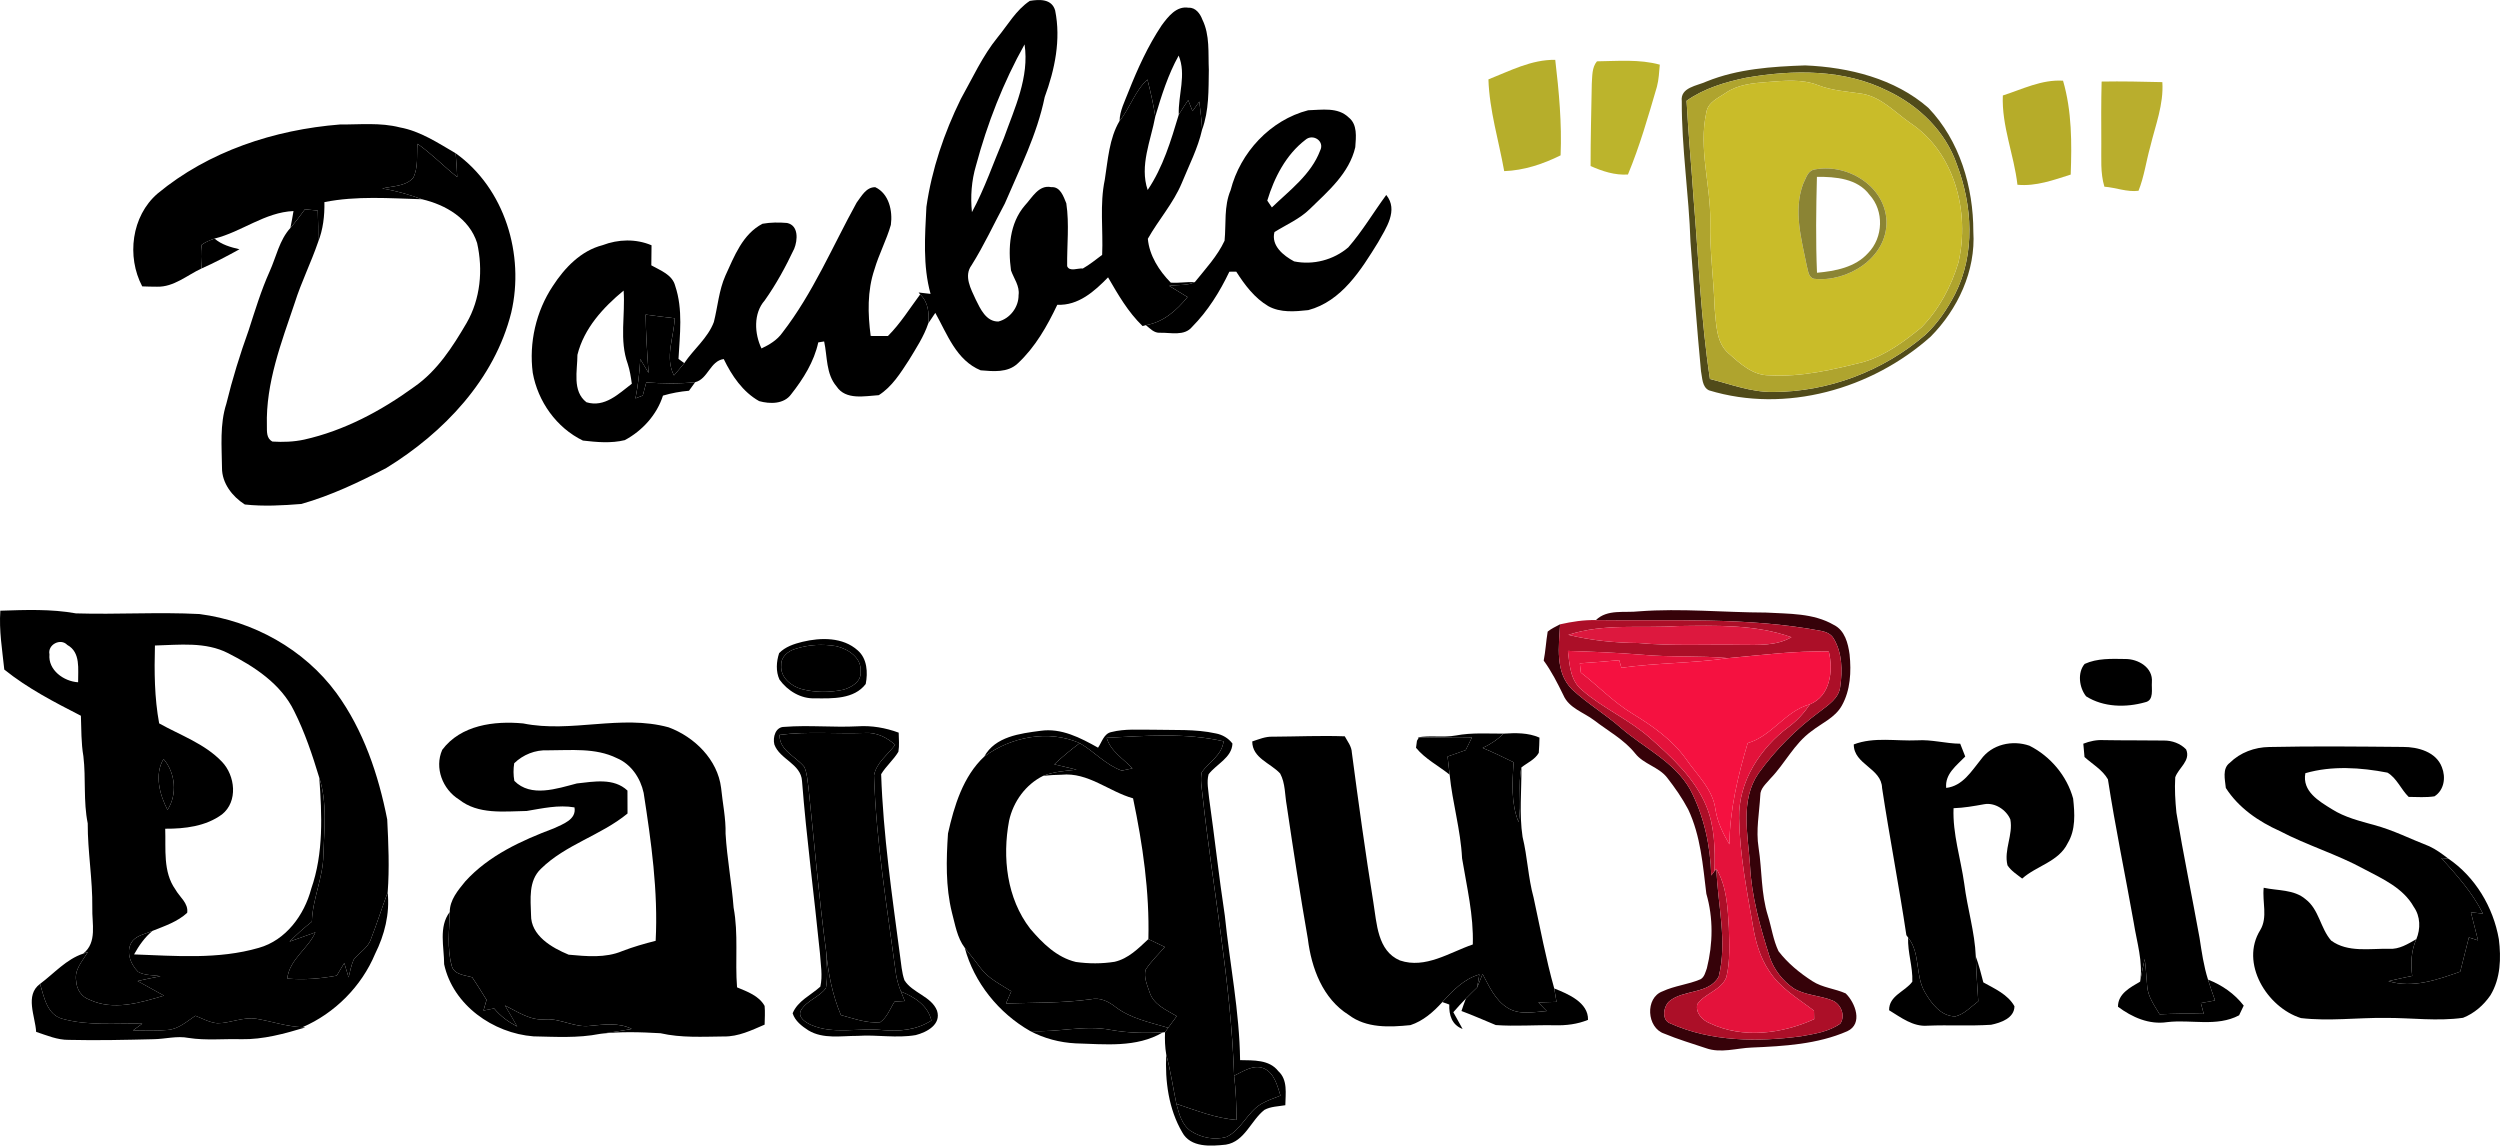
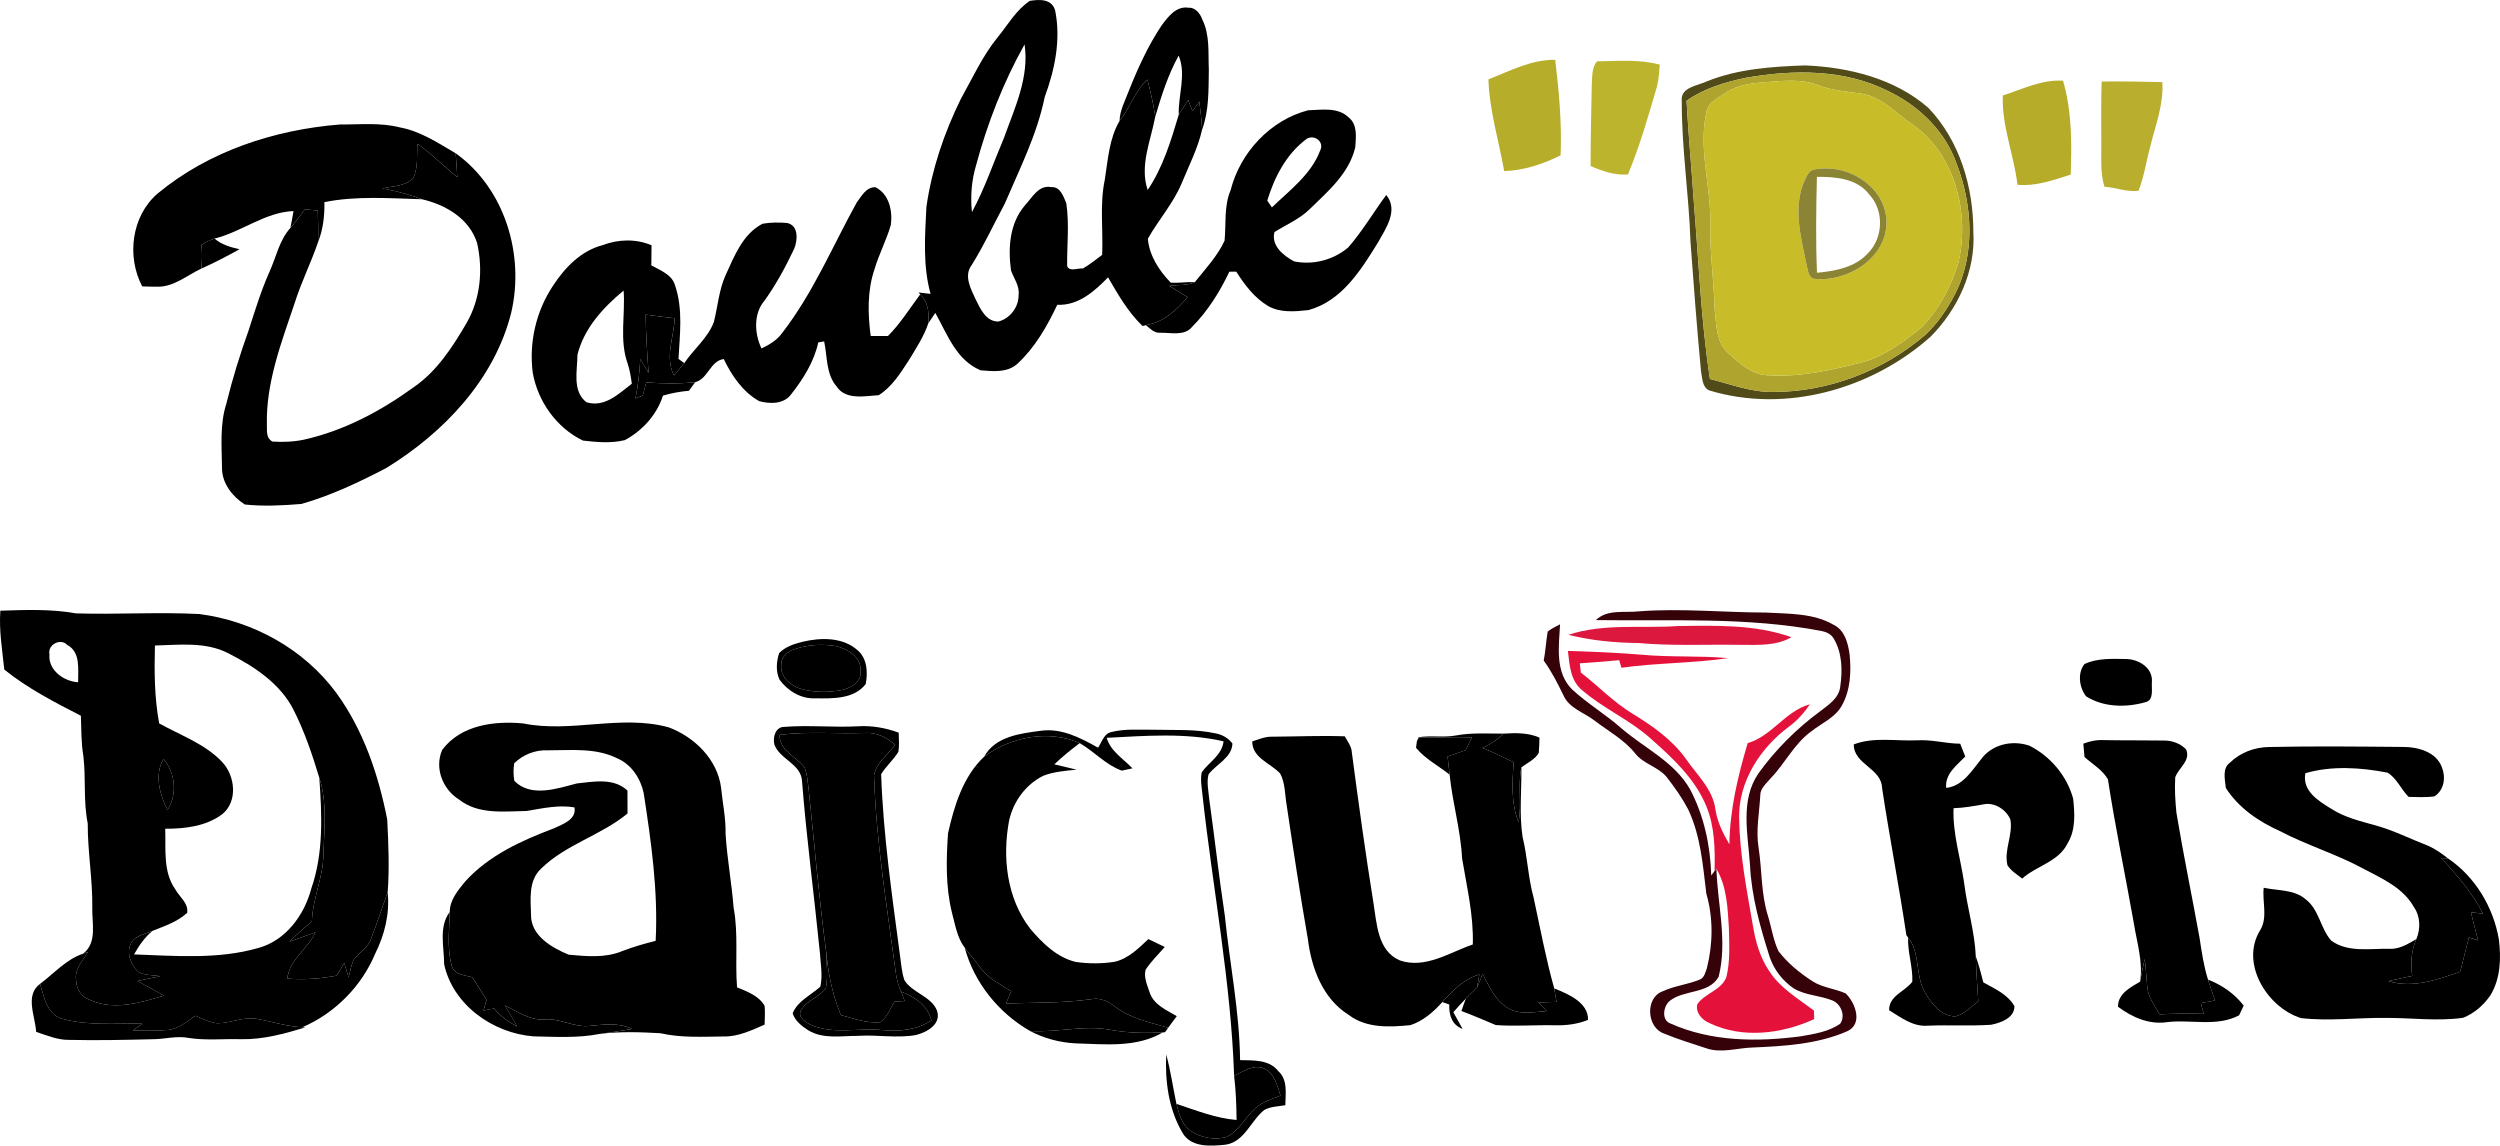
<svg xmlns="http://www.w3.org/2000/svg" id="Layer_2" data-name="Layer 2" viewBox="0 0 710.13 325.41">
  <defs>
    <style>
      .cls-1 {
        fill: #b6ae2b;
      }

      .cls-2 {
        fill: #ac0f28;
      }

      .cls-3 {
        fill: #b9ae2d;
      }

      .cls-4 {
        fill: #afa42e;
      }

      .cls-5 {
        fill: #dd183e;
      }

      .cls-6 {
        fill: #b6ac29;
      }

      .cls-7 {
        fill: #bcb42c;
      }

      .cls-8 {
        fill: #c9bc29;
      }

      .cls-9 {
        fill: #8b8434;
      }

      .cls-10 {
        fill: #e4123b;
      }

      .cls-11 {
        fill: #360209;
      }

      .cls-12 {
        fill: #514b1a;
      }

      .cls-13 {
        fill: #f51140;
      }
    </style>
  </defs>
  <g id="Layer_1-2" data-name="Layer 1">
    <g>
      <g id="_e8eaecff" data-name="#e8eaecff">
        <path d="M283.36,10.63c2.92-3.56,5.25-7.78,9.16-10.38,2.8-.47,6.25-.59,7.2,2.73,1.67,8.29-.09,16.77-2.97,24.59-2.17,10.64-7.1,20.35-11.33,30.25-3.13,5.84-5.91,11.89-9.44,17.51-2.28,3.07-.18,6.77,1.18,9.75,1.31,2.65,2.94,6.29,6.42,6.25,3.31-.82,5.79-4.09,5.75-7.5.37-2.58-1.34-4.71-2.15-7.02-.87-6.33-.42-13.38,3.93-18.44,2.06-2.19,3.93-5.97,7.51-5.21,2.57-.21,3.48,2.67,4.27,4.59.89,5.92.16,11.91.24,17.85.66,1.68,3.08.5,4.46.67,1.94-1.11,3.69-2.53,5.48-3.87.32-7.11-.73-14.32.75-21.35.9-5.63,1.23-11.69,4.19-16.69,3-3.69,4.34-8.51,7.92-11.77.89,3.47,1.69,6.97,2.23,10.51-1.26,6.83-4.51,13.95-2.16,20.87,4.37-6.47,6.61-14,8.83-21.39.85-1.41,1.76-2.77,2.67-4.14.41,1.04.82,2.08,1.24,3.13.63-.91,1.28-1.82,1.93-2.72.33,2.65.65,5.3.79,7.97-1.19,5.3-3.74,10.19-5.78,15.2-2.4,5.74-6.61,10.43-9.63,15.8.41,4.75,3.21,9.11,6.51,12.46,2.28.17,4.55-.25,6.84-.15-2.22,1.1-4.89.69-7.28,1.07,1.73,1.06,3.46,2.12,5.2,3.18-3.08,3.76-6.85,7.16-11.83,7.98l-.93.26c-4.14-3.99-6.96-8.93-9.81-13.84-3.87,3.98-8.46,8.08-14.42,7.79-2.88,6.06-6.28,12.07-11.24,16.67-2.86,2.69-6.94,2.24-10.53,1.95-6.94-2.87-9.5-10.28-12.88-16.32-.67.99-1.34,1.99-2,2.98.3-2.96-.04-6.08-2.31-8.22l-.43-.55c.84.1,2.54.3,3.39.4-2.23-8.03-1.59-16.48-1.18-24.71,1.52-10.66,5.03-20.98,9.76-30.63,3.33-5.93,6.14-12.2,10.45-17.51M277.23,47.04c-1.27,4.29-1.6,8.78-1.15,13.22,3.63-6.71,6.09-14,9.07-21.02,3.06-8.55,7.27-17.29,5.88-26.63-6.06,10.82-10.59,22.47-13.8,34.43Z" />
      </g>
      <g id="_dbddddff" data-name="#dbddddff">
        <path d="M329.98,7.19c1.83-2.46,4.18-5.58,7.66-4.99,1.95-.12,3.28,1.7,3.88,3.34,2.2,4.44,1.63,9.5,1.85,14.29-.1,5.69.09,11.56-1.91,16.99-.14-2.67-.46-5.32-.79-7.97-.65.9-1.3,1.81-1.93,2.72-.42-1.05-.83-2.09-1.24-3.13-.91,1.37-1.82,2.73-2.67,4.14-.2-5.62,2.21-11.38-.03-16.79-3.01,5.43-4.89,11.38-6.64,17.31-.54-3.54-1.34-7.04-2.23-10.51-3.58,3.26-4.92,8.08-7.92,11.77.07-2.95,1.5-5.58,2.52-8.27,2.6-6.55,5.53-13.03,9.45-18.9Z" />
      </g>
      <g id="_b6ae2bff" data-name="#b6ae2bff">
        <path class="cls-1" d="M422.79,22.55c6.12-2.41,12.23-5.67,18.98-5.55,1.06,9.01,1.9,18.05,1.52,27.13-5.01,2.48-10.4,4.28-16.02,4.48-1.54-8.68-4.2-17.22-4.48-26.06Z" />
      </g>
      <g id="_bcb42cff" data-name="#bcb42cff">
        <path class="cls-7" d="M452.15,23.79c.16-2.14,0-4.63,1.47-6.37,5.94-.07,12.05-.65,17.85.95-.2,2.09-.27,4.22-.82,6.27-2.46,8.4-4.87,16.84-8.23,24.93-3.72.25-7.26-.92-10.61-2.41-.01-7.79.2-15.58.34-23.37Z" />
      </g>
      <g id="_514b1aff" data-name="#514b1aff">
        <path class="cls-12" d="M512.76,18.58c12.39.51,25.47,3.72,35,12.06,8.89,9.29,12.78,22.48,12.77,35.15.71,11.12-4.42,22.07-12.14,29.85-16.75,14.92-41.2,21.87-62.95,15.24-1.99-.96-1.88-3.58-2.27-5.44-1.16-12.23-2.07-24.49-2.99-36.75-.43-13.33-2.52-26.58-2.47-39.92-.49-3.99,4.37-4.37,7.05-5.63,8.89-3.59,18.52-4.23,28-4.56M495.96,22.09c-5.93,1.24-11.89,3-16.89,6.54.5,9.44,1.4,18.85,2.03,28.29,1.41,16.91,2.04,33.93,4.61,50.73,5.88,1.48,11.68,3.76,17.85,3.69,15.78,0,31.37-5.95,43.33-16.23,3.51-3.27,6.23-7.33,8.44-11.57,5.79-11.4,4.96-25.2.49-36.9-3.2-9.28-10.72-16.58-19.46-20.75-12.44-6.3-26.98-6.14-40.4-3.8Z" />
      </g>
      <g id="_afa42eff" data-name="#afa42eff">
        <path class="cls-4" d="M495.96,22.09c13.42-2.34,27.96-2.5,40.4,3.8,8.74,4.17,16.26,11.47,19.46,20.75,4.47,11.7,5.3,25.5-.49,36.9-2.21,4.24-4.93,8.3-8.44,11.57-11.96,10.28-27.55,16.23-43.33,16.23-6.17.07-11.97-2.21-17.85-3.69-2.57-16.8-3.2-33.82-4.61-50.73-.63-9.44-1.53-18.85-2.03-28.29,5-3.54,10.96-5.3,16.89-6.54M501.99,23.3c-4.07.3-8.34.7-11.79,3.08-2.11,1.44-5.02,2.63-5.49,5.45-2.32,10.29,1.21,20.65,1.1,31-.22,8.31.99,16.55,1.24,24.84.48,4.37.35,9.56,3.95,12.71,3.26,2.88,6.87,6.26,11.52,6.23,9.19.55,18.21-1.62,27.05-3.86,6.09-1.88,11.34-5.75,16.22-9.75,4.99-5.11,8.47-11.65,10.52-18.47,3.27-14.25-1.07-31.27-13.74-39.63-4.33-3.02-8.14-7.3-13.57-8.26-4.23-.66-8.57-.87-12.6-2.46-4.61-1.79-9.61-1.25-14.41-.88Z" />
      </g>
      <g id="_c9bc29ff" data-name="#c9bc29ff">
        <path class="cls-8" d="M501.99,23.3c4.8-.37,9.8-.91,14.41.88,4.03,1.59,8.37,1.8,12.6,2.46,5.43.96,9.24,5.24,13.57,8.26,12.67,8.36,17.01,25.38,13.74,39.63-2.05,6.82-5.53,13.36-10.52,18.47-4.88,4-10.13,7.87-16.22,9.75-8.84,2.24-17.86,4.41-27.05,3.86-4.65.03-8.26-3.35-11.52-6.23-3.6-3.15-3.47-8.34-3.95-12.71-.25-8.29-1.46-16.53-1.24-24.84.11-10.35-3.42-20.71-1.1-31,.47-2.82,3.38-4.01,5.49-5.45,3.45-2.38,7.72-2.78,11.79-3.08M514.99,48.24c-1.65.62-2.12,2.67-2.85,4.11-2.73,7.52-.45,15.55,1.06,23.06.42,1.35.38,3.28,2.04,3.78,9.52,1.08,20.88-5.96,20.62-16.37-.37-10.17-11.48-16.69-20.87-14.58Z" />
      </g>
      <g id="_b6ac29ff" data-name="#b6ac29ff">
        <path class="cls-6" d="M568.91,27.12c5.6-1.79,11.04-4.58,17.1-4.2,2.53,8.65,2.5,17.75,2.18,26.67-4.91,1.56-9.89,3.39-15.13,2.89-.97-8.53-4.51-16.7-4.15-25.36Z" />
      </g>
      <g id="_b9ae2dff" data-name="#b9ae2dff">
        <path class="cls-3" d="M596.97,23.17c5.75-.11,11.5.03,17.25.16.41,6.34-1.99,12.3-3.44,18.36-1.17,4.15-1.72,8.48-3.33,12.5-3.28.42-6.45-.92-9.69-1.16-1.2-3.96-.83-8.14-.88-12.22-.03-5.88-.06-11.76.09-17.64Z" />
      </g>
      <g id="_dfe3dfff" data-name="#dfe3dfff">
        <path d="M349.56,54.02c2.72-10.7,11.27-19.92,22.03-22.7,3.86-.1,8.4-.95,11.47,2.01,2.59,2.02,2.11,5.6,1.91,8.49-1.72,7.41-7.71,12.48-12.91,17.55-2.89,2.84-6.67,4.43-10.05,6.55-1,3.88,2.57,6.71,5.59,8.33,5.41,1.11,11.21-.41,15.39-3.99,4.03-4.63,7.15-9.95,10.78-14.88,3.53,4.34-.1,9.47-2.32,13.45-4.83,7.83-10.34,16.73-19.82,19.26-3.79.41-7.92.79-11.37-1.13-3.91-2.31-6.7-6.04-9.1-9.8-.49,0-1.47.01-1.96.02-2.72,5.71-6.12,11.17-10.59,15.68-2.21,2.68-6.07,1.58-9.09,1.66-1.7.12-2.83-1.2-4.03-2.16,4.98-.82,8.75-4.22,11.83-7.98-1.74-1.06-3.47-2.12-5.2-3.18,2.39-.38,5.06.03,7.28-1.07,3.01-3.75,6.39-7.35,8.44-11.75.47-4.8-.22-9.79,1.72-14.36M370.78,39.74c-5.51,4.22-8.84,10.74-10.81,17.24.32.49.98,1.45,1.31,1.94,5.05-4.87,11.14-9.35,13.7-16.13,1.4-2.72-2.08-4.95-4.2-3.05Z" />
      </g>
      <g id="_d5d6dbff" data-name="#d5d6dbff">
        <path d="M44.74,55c14.51-12.04,33.22-18.16,51.83-19.64,5.67.04,11.45-.6,17.02.83,5.81,1.06,10.82,4.42,15.84,7.34.19,2.25.34,4.5.45,6.76-3.86-3.04-7.27-6.63-11.31-9.45-.23,3.22.29,6.73-1.21,9.7-2.18,2.43-5.82,2.29-8.78,2.99,3.85.65,7.62,1.73,11.28,3.07-9.23-.27-18.59-1.01-27.71.81.07,3.88-.37,7.78-1.82,11.41.13-3,.03-6-.07-9-1.22-.13-2.44-.25-3.65-.37-1.31,1.82-2.67,3.61-4.13,5.31.33-1.6.63-3.2.89-4.81-8.14.34-14.7,5.9-22.43,7.82-1.28.46-2.56.94-3.65,1.77-.34,2.23-.16,4.49-.06,6.73-4.1,1.91-7.87,5.3-12.62,5.17-1.4,0-2.81-.04-4.21-.09-4.47-8.46-3.06-19.96,4.34-26.35Z" />
      </g>
      <g id="_e5e6e9ff" data-name="#e5e6e9ff">
        <path d="M118.57,40.84c4.04,2.82,7.45,6.41,11.31,9.45-.11-2.26-.26-4.51-.45-6.76,13.99,10,19.63,28.86,15.79,45.26-4.74,18.99-19.18,34.13-35.48,44.14-7.74,4.04-15.72,7.83-24.13,10.22-5.33.43-10.75.73-16.07.15-3.54-2.25-6.52-6.06-6.48-10.42-.07-6.07-.66-12.31,1.23-18.19,1.72-7.07,3.88-14.02,6.34-20.87,1.82-5.63,3.53-11.3,5.96-16.71,1.88-4.14,2.75-8.89,5.89-12.35,1.46-1.7,2.82-3.49,4.13-5.31,1.21.12,2.43.24,3.65.37.1,3,.2,6,.07,9-1.99,5.81-4.75,11.32-6.6,17.18-3.8,11.28-8.25,22.77-7.92,34.87.03,1.66-.2,3.66,1.59,4.56,2.99.19,6.03.08,8.97-.55,11.4-2.55,21.91-8.17,31.3-15,6.53-4.53,10.92-11.38,14.86-18.12,3.96-6.83,4.71-15.15,2.99-22.74-2.21-6.94-8.93-10.86-15.66-12.42-3.66-1.34-7.43-2.42-11.28-3.07,2.96-.7,6.6-.56,8.78-2.99,1.5-2.97.98-6.48,1.21-9.7Z" />
-         <path d="M314.35,209.58c11.03-.56,22.33-1.5,33.2.99-.43,3.91-4.08,5.86-6.19,8.77-.45,2.14-.01,4.35.21,6.51,2.91,26.58,8.08,52.94,8.98,79.72.51,4.16.66,8.36.7,12.56-5.95-.49-11.49-2.72-17.09-4.58-.97-4.67-1.65-9.41-2.89-14.03-.36-2.09-.42-4.22-.34-6.32.22-.31.66-.94.88-1.25.8-1.11,1.62-2.21,2.45-3.31-2.94-1.75-6.6-3.24-7.72-6.8-.67-2.02-1.71-4.26-1.12-6.4,1.53-2.37,3.6-4.31,5.43-6.45-1.55-.75-3.1-1.5-4.65-2.24.34-13.44-1.6-26.85-4.35-39.98-6.89-1.94-12.79-7.46-20.29-6.71-1.75.03-3.49.13-5.23.31,3.02-1.18,6.28-1.42,9.48-1.74-2.12-.48-4.23-1-6.34-1.52,2.29-2.15,4.71-4.15,7.23-6.02,4.13,2.38,7.4,6.19,11.94,7.81.76-.16,2.28-.49,3.04-.65-2.61-2.74-6.21-4.83-7.33-8.67Z" />
      </g>
      <g id="_8b8434ff" data-name="#8b8434ff">
        <path class="cls-9" d="M514.99,48.24c9.39-2.11,20.5,4.41,20.87,14.58.26,10.41-11.1,17.45-20.62,16.37-1.66-.5-1.62-2.43-2.04-3.78-1.51-7.51-3.79-15.54-1.06-23.06.73-1.44,1.2-3.49,2.85-4.11M516.1,50.23c-.23,9.08-.36,18.17.02,27.25,5.18-.48,10.86-1.53,14.51-5.59,4.32-4.38,4.6-12,.4-16.56-3.41-4.63-9.65-5.14-14.93-5.1Z" />
      </g>
      <g id="_e8e8e9ff" data-name="#e8e8e9ff">
        <path d="M243.33,57.56c1.36-1.8,2.69-4.43,5.29-4.39,3.92,1.85,4.97,6.76,4.43,10.7-1.24,4.34-3.41,8.35-4.67,12.69-2.05,6.05-1.89,12.61-1.06,18.87,1.63,0,3.26,0,4.89.02,3.55-3.54,6.18-7.82,9.16-11.82,2.27,2.14,2.61,5.26,2.31,8.22-1.26,3.76-3.47,7.09-5.51,10.46-2.38,3.65-4.78,7.54-8.55,9.94-4.01.25-9.37,1.47-11.99-2.48-3.05-3.58-2.59-8.46-3.53-12.78-.42.07-1.25.21-1.67.27-1.19,5.48-4.26,10.36-7.68,14.71-2.05,2.87-6.07,2.82-9.11,1.97-4.64-2.59-7.79-7.25-10.06-11.95-3.86.51-4.48,5.69-8.11,6.57-4.62.5-9.27.4-13.9.07-.33,1.24-.66,2.48-.99,3.72-.69.27-1.39.55-2.08.82.74-3.69,1.17-7.43,1.37-11.18.78,1.32,1.57,2.63,2.36,3.95-.4-5.52-.76-11.04-.84-16.58,2.75.38,5.5.72,8.26,1.05-.22,5.4-2.87,11.05-.21,16.24.99-1.16,1.98-2.31,2.93-3.5,2.66-3.98,6.68-7.1,8.4-11.67,1.11-4.39,1.43-9.01,3.29-13.2,2.52-5.48,4.85-11.75,10.53-14.72,2.3-.41,4.67-.42,6.99-.22,3.31.71,3.01,4.86,2.02,7.3-2.41,5.11-5.13,10.11-8.4,14.72-3.23,3.68-2.91,9.43-.9,13.62,2.25-1.06,4.45-2.38,5.92-4.46,8.73-11.28,14.26-24.54,21.11-36.96Z" />
      </g>
      <g id="_86888cff" data-name="#86888cff">
        <path d="M57.29,69.54c1.09-.83,2.37-1.31,3.65-1.77,2,1.74,4.56,2.44,7.08,3.04-3.53,1.94-7.1,3.84-10.79,5.46-.1-2.24-.28-4.5.06-6.73Z" />
      </g>
      <g id="_e1e5e5ff" data-name="#e1e5e5ff">
        <path d="M171.16,69.64c4.47-1.71,9.47-1.85,13.91.03-.01,1.9-.03,3.8-.06,5.7,2.59,1.47,5.98,2.63,6.79,5.86,2.24,6.65,1.3,13.84.93,20.71.41.3,1.23.91,1.64,1.21-.95,1.19-1.94,2.34-2.93,3.5-2.66-5.19,0-10.84.21-16.24-2.76-.33-5.51-.67-8.26-1.05.08,5.54.44,11.06.84,16.58-.79-1.32-1.58-2.63-2.36-3.95-.2,3.75-.63,7.49-1.37,11.18.69-.27,1.39-.55,2.08-.82.33-1.24.66-2.48.99-3.72,4.63.33,9.28.43,13.9-.07-.59.81-1.17,1.62-1.76,2.43-2.5.22-4.98.67-7.39,1.38-1.74,5.46-5.84,9.96-10.84,12.65-3.87.95-7.99.58-11.91.12-7.5-3.63-12.79-11.11-14.24-19.25-1.11-8.54.93-17.47,5.7-24.64,3.35-5.17,7.97-10.03,14.13-11.61M164.02,100.79c0,4.47-1.55,10.3,2.56,13.47,5.18,1.58,9.14-2.4,12.89-5.26-.26-1.91-.56-3.82-1.16-5.65-2.43-6.7-.66-13.89-1.17-20.81-5.83,4.81-11.27,10.74-13.12,18.25Z" />
      </g>
      <g id="_360209ff" data-name="#360209ff">
        <path class="cls-11" d="M465.57,173.65c12.02-.91,24.02.32,36.04.35,6.52.38,13.47.11,19.31,3.52,3.11,1.53,4.03,5.22,4.46,8.37.5,4.9.26,10.16-2.21,14.55-1.91,3.43-5.72,4.97-8.68,7.31-4.86,3.53-7.46,9.13-11.58,13.38-1.18,1.46-2.95,2.79-2.9,4.86-.27,4.92-1.28,9.86-.48,14.79,1,6.43.67,13.07,2.65,19.34,1.04,3.34,1.49,6.89,3.01,10.07,2.61,3.41,6.02,6.19,9.62,8.51,2.87,1.87,6.39,2.1,9.46,3.48,2.74,2.65,5,8.64.46,10.74-8.51,3.72-17.99,4.25-27.15,4.64-4.32.16-8.76,1.69-12.99.18-3.97-1.33-8-2.52-11.87-4.14-4.97-1.63-5.51-10.17-.46-12.01,3.42-1.6,7.27-1.93,10.74-3.41,1.15-.6,1.42-2.03,1.84-3.14,1.73-6.94,1.86-14.28-.15-21.17-.99-8.09-1.61-16.45-5.15-23.94-1.69-3.21-3.78-6.2-6-9.05-2.4-3.07-6.66-3.8-9.07-6.87-3.16-3.95-7.68-6.35-11.62-9.39-3-2.29-7.19-3.45-8.78-7.18-1.66-3.38-3.35-6.75-5.58-9.79.53-2.73.67-5.51,1.13-8.24,1.05-.87,2.32-1.42,3.52-2.07-.33,6.24-1.5,13.66,3.45,18.52,4.34,4.01,9.47,7.05,13.91,10.96,6.59,5.7,15.14,9.57,19.58,17.41,3.95,7.5,5.77,16.01,6,24.45.23-.31.71-.93.94-1.24l.53-.65c.34,10.18,3.17,20.58.64,30.66-2.81,5.03-9.99,3.56-14.05,6.98-1.7,1.55-2.23,5.41.37,6.3,11.54,5.17,24.64,5.27,36.99,3.64,3.84-.68,7.96-1.28,11.22-3.59,1.59-2.24.19-5.67-2.26-6.61-3.55-1.43-7.6-1.41-10.92-3.39-3.15-2.15-5.63-5.31-6.85-8.92-2.7-8.53-5.18-17.21-5.6-26.2-.57-8.61-2.85-18.32,2.4-25.98,4.82-6.69,10.74-12.63,17.38-17.52,2.45-1.91,5.56-3.82,5.87-7.24.65-4.5.54-9.45-1.83-13.46-.71-1.32-2.12-1.95-3.51-2.23-21.12-4.03-42.71-2.79-64.08-3.09,3.26-3.18,8.15-2.01,12.25-2.49Z" />
      </g>
      <g id="_e1e2e4ff" data-name="#e1e2e4ff">
        <path d="M.1,173.47c7.16-.23,14.38-.52,21.47.76,11.69.36,23.4-.42,35.09.19,15.23,1.98,29.74,9.97,38.89,22.43,7.69,10.55,11.94,23.2,14.44,35.91.35,6.89.65,13.84.13,20.73-1.65,4.4-3.05,8.89-4.76,13.26-.84,2.56-3.38,3.81-4.91,5.86-.69,1.59-1.01,3.32-1.43,5.01-.4-1.37-.81-2.72-1.23-4.07-.72,1.19-1.43,2.38-2.14,3.58-4.63.86-9.35,1.26-14.06.83.7-5.57,5.86-8.36,8-13.13-2.46.86-4.9,1.78-7.36,2.65,1.99-2.03,4.14-3.91,6.36-5.69.18-6.48,3.2-12.48,3.27-18.97.21-7.29,1.15-14.82-1.16-21.88-1.96-6.48-4.12-12.95-7.17-19.01-3.76-7.7-11.3-12.62-18.71-16.38-6.44-3.31-13.85-2.37-20.81-2.19-.2,7.39-.15,14.83,1.2,22.12,6.06,3.39,12.94,5.76,17.83,10.89,3.78,3.93,4.62,11.31.02,14.96-4.6,3.4-10.56,4.1-16.13,4.07.21,5.79-.68,12.22,2.88,17.24,1.19,2.15,3.77,3.92,3.36,6.65-2.77,2.55-6.43,3.76-9.86,5.13-1.86.8-4.08,1.17-5.53,2.69-2.28,2.71-.83,6.69,1.42,8.92,1.89,1.11,4.27.89,6.38,1.27-2.18.41-4.34.88-6.5,1.36,2.49,1.4,5,2.78,7.5,4.15-6.78,2.02-14.36,4.37-21.17,1.15-2.26-.78-3.66-2.94-3.77-5.28-.62-3.22,1.82-5.76,3.36-8.29-.34.12-1.02.37-1.37.49,4.06-3.19,2.45-8.6,2.59-13.05.1-8.03-1.33-15.93-1.3-23.95-1.28-6.29-.48-12.73-1.23-19.06-.65-3.8-.57-7.67-.71-11.51-7.55-3.87-15.12-7.77-21.76-13.12-.57-5.56-1.53-11.11-1.12-16.72M14.05,185.86c-.44,4.47,4.07,7.7,8.14,7.94-.06-3.65.79-8.5-3.07-10.6-1.95-2.06-5.66-.05-5.07,2.66M47.58,230.05c2.84-4.36,2.26-10.54-1.13-14.45-2.66,4.44-1.09,10.14,1.13,14.45Z" />
      </g>
      <g id="_ac0f28ff" data-name="#ac0f28ff">
-         <path class="cls-2" d="M443.14,177.34c3.34-.75,6.74-1.28,10.18-1.2,21.37.3,42.96-.94,64.08,3.09,1.39.28,2.8.91,3.51,2.23,2.37,4.01,2.48,8.96,1.83,13.46-.31,3.42-3.42,5.33-5.87,7.24-6.64,4.89-12.56,10.83-17.38,17.52-5.25,7.66-2.97,17.37-2.4,25.98.42,8.99,2.9,17.67,5.6,26.2,1.22,3.61,3.7,6.77,6.85,8.92,3.32,1.98,7.37,1.96,10.92,3.39,2.45.94,3.85,4.37,2.26,6.61-3.26,2.31-7.38,2.91-11.22,3.59-12.35,1.63-25.45,1.53-36.99-3.64-2.6-.89-2.07-4.75-.37-6.3,4.06-3.42,11.24-1.95,14.05-6.98,2.53-10.08-.3-20.48-.64-30.66,2.97,5.04,3.19,11.07,3.54,16.76.11,4.66.4,9.43-.71,14-1.42,3.75-6.14,4.58-8.27,7.71-.56,2.46,1.44,4.54,3.57,5.4,9.36,4.45,20.45,3.01,29.64-1.16-.02-.61-.04-1.82-.05-2.42-4.5-3.44-9.64-6.39-12.74-11.28-2.54-3.74-3.81-8.15-4.56-12.56-1.76-10.22-3.8-20.46-3.97-30.86-.2-10.39,6.02-19.95,14.16-25.97,2.36-1.74,4.31-3.93,5.95-6.35,5.83-2.39,6.67-9.56,5.37-14.98-9.57-.27-19.07,1.01-28.58,1.86-8.18-.74-16.41-.2-24.59-.97-6.97-.58-13.96-.86-20.94-1.08.45,3.91.68,8.43,3.99,11.12,5.97,5.21,13.44,8.36,19.37,13.65,6.21,5.5,12.6,11.35,15.88,19.16,2.47,5.85,2.57,12.36,2.41,18.62-.23.31-.71.93-.94,1.24-.23-8.44-2.05-16.95-6-24.45-4.44-7.84-12.99-11.71-19.58-17.41-4.44-3.91-9.57-6.95-13.91-10.96-4.95-4.86-3.78-12.28-3.45-18.52M445.49,180.33c6.52,1.6,13.21,2.27,19.92,2.32,9.7.89,19.44.35,29.16.52,4.83.02,9.95.34,14.3-2.17-10.29-3.67-21.51-3.31-32.29-3.17-10.35.72-21.06-.83-31.09,2.5Z" />
-       </g>
+         </g>
      <g id="_dd183eff" data-name="#dd183eff">
        <path class="cls-5" d="M445.49,180.33c10.03-3.33,20.74-1.78,31.09-2.5,10.78-.14,22-.5,32.29,3.17-4.35,2.51-9.47,2.19-14.3,2.17-9.72-.17-19.46.37-29.16-.52-6.71-.05-13.4-.72-19.92-2.32Z" />
      </g>
      <g id="_67686cff" data-name="#67686cff">
        <path d="M227.93,182.31c5.23-1.26,11.5-1.37,15.73,2.45,2.68,2.34,2.88,6.27,2.25,9.53-3.32,4.36-9.47,4.12-14.39,4.07-4.02.18-7.81-2.13-10.1-5.31-1.09-2.32-.89-5.14-.11-7.52,1.74-1.82,4.24-2.63,6.62-3.22M225.95,184.31c-2.08.6-4.14,2.25-4.04,4.62-.33,3.44,2.8,5.99,5.83,6.81,3.79,1.01,7.87,1,11.7.2,2.39-.63,5.32-2.35,5.02-5.21.3-3.93-3.54-6.38-6.9-7.18-3.84-.67-7.89-.45-11.61.76Z" />
      </g>
      <g id="_bec4c6ff" data-name="#bec4c6ff">
        <path d="M225.95,184.31c3.72-1.21,7.77-1.43,11.61-.76,3.36.8,7.2,3.25,6.9,7.18.3,2.86-2.63,4.58-5.02,5.21-3.83.8-7.91.81-11.7-.2-3.03-.82-6.16-3.37-5.83-6.81-.1-2.37,1.96-4.02,4.04-4.62Z" />
      </g>
      <g id="_e4123bff" data-name="#e4123bff">
        <path class="cls-10" d="M445.37,184.89c6.98.22,13.97.5,20.94,1.08,8.18.77,16.41.23,24.59.97-10.05,1.48-20.26,1.32-30.33,2.74-.21-.72-.42-1.44-.63-2.15-3.73.35-7.46.64-11.19.89.09.87.19,1.75.29,2.63,4.96,3.81,9.29,8.42,14.67,11.67,5.66,3.46,11.24,7.35,15.16,12.82,3.14,4.57,7.69,8.65,8.41,14.44.56,3.55,2.15,6.79,3.96,9.86.12-9.81,2.4-19.41,5.2-28.76,6.92-2,10.66-9.12,17.67-11.02-1.64,2.42-3.59,4.61-5.95,6.35-8.14,6.02-14.36,15.58-14.16,25.97.17,10.4,2.21,20.64,3.97,30.86.75,4.41,2.02,8.82,4.56,12.56,3.1,4.89,8.24,7.84,12.74,11.28.01.6.03,1.81.05,2.42-9.19,4.17-20.28,5.61-29.64,1.16-2.13-.86-4.13-2.94-3.57-5.4,2.13-3.13,6.85-3.96,8.27-7.71,1.11-4.57.82-9.34.71-14-.35-5.69-.57-11.72-3.54-16.76l-.53.65c.16-6.26.06-12.77-2.41-18.62-3.28-7.81-9.67-13.66-15.88-19.16-5.93-5.29-13.4-8.44-19.37-13.65-3.31-2.69-3.54-7.21-3.99-11.12Z" />
      </g>
      <g id="_f51140ff" data-name="#f51140ff">
-         <path class="cls-13" d="M490.9,186.94c9.51-.85,19.01-2.13,28.58-1.86,1.3,5.42.46,12.59-5.37,14.98-7.01,1.9-10.75,9.02-17.67,11.02-2.8,9.35-5.08,18.95-5.2,28.76-1.81-3.07-3.4-6.31-3.96-9.86-.72-5.79-5.27-9.87-8.41-14.44-3.92-5.47-9.5-9.36-15.16-12.82-5.38-3.25-9.71-7.86-14.67-11.67-.1-.88-.2-1.76-.29-2.63,3.73-.25,7.46-.54,11.19-.89.21.71.42,1.43.63,2.15,10.07-1.42,20.28-1.26,30.33-2.74Z" />
-       </g>
+         </g>
      <g id="_b3b3b5ff" data-name="#b3b3b5ff">
        <path d="M592.15,188.59c3.59-1.64,7.64-1.46,11.5-1.4,3.67-.05,7.96,2.41,7.6,6.58-.16,1.93.69,5.18-1.92,5.71-5.47,1.55-11.82,1.44-16.76-1.68-1.98-2.46-2.52-6.74-.42-9.21Z" />
      </g>
      <g id="_e1e5e4ff" data-name="#e1e5e4ff">
        <path d="M125.6,213.01c5.29-7.08,14.78-8.29,22.99-7.52,13.69,2.78,27.74-2.62,41.34,1.11,7.35,2.73,13.91,9.16,14.9,17.2.43,4.35,1.37,8.64,1.27,13.04.42,7.02,1.74,13.96,2.28,20.98,1.41,7.47.38,15.11.98,22.64,2.88,1.21,6.23,2.38,7.83,5.28.16,1.76.04,3.53,0,5.31-3.69,1.59-7.47,3.44-11.59,3.36-6.01.06-12.1.43-18-.92-5.74-.32-11.55-.53-17.26.2,3.04-.43,6.08-.84,9.1-1.42-3.65-1.86-7.76-1.25-11.66-.89-4.45.65-8.45-2.13-12.88-1.83-4.25.41-7.85-2.17-11.48-3.95,1.19,1.98,2.37,3.97,3.5,5.99-2.49-1.3-4.78-2.96-6.57-5.14-1.01.2-2.02.4-3.02.6.29-1.01.58-2.02.88-3.03-1.33-2.16-2.67-4.31-4.07-6.41-2.14-.66-5.29-.71-5.86-3.42-1.33-4.93-.63-10.1-.53-15.13,0-3.44,2.35-6.17,4.4-8.69,6.71-7.4,16.01-11.62,25.19-15.08,2.5-1.19,6.47-2.48,5.84-5.95-4.57-.78-9.1.28-13.58,1.02-6.48.11-13.78,1.07-19.22-3.26-4.67-2.9-7.02-9-4.77-14.09M146.06,216.8c-.26,1.65-.26,3.35.04,5.01,4.7,4.78,12.1,2.2,17.75.73,4.81-.52,10.49-1.65,14.38,2.02.02,2.17.02,4.34.02,6.52-7.56,6.23-17.61,8.79-24.64,15.74-3.54,3.41-2.89,8.59-2.77,13.04-.09,5.9,5.9,9.34,10.69,11.32,5.05.46,10.44,1,15.24-1.03,3.09-1.19,6.27-2.1,9.47-2.91.73-14.1-1.26-28.12-3.41-42.02-.9-4.19-3.55-8.16-7.59-9.86-6.11-3.02-13.1-2.22-19.68-2.23-3.53-.16-6.97,1.22-9.5,3.67Z" />
      </g>
      <g id="_6f7072ff" data-name="#6f7072ff">
        <path d="M219.96,211.48c-.51-2.05.32-5.07,2.87-5.01,6.9-.55,13.84.2,20.76-.16,3.98-.27,7.94.42,11.68,1.8.03,1.8.23,3.62-.08,5.42-1.37,2.31-3.51,4.07-4.9,6.38.58,17.25,3.1,34.42,5.36,51.54.35,2.34.47,4.74,1.26,7,2.26,3.61,7.66,4.56,9.25,8.63,1.27,3.92-2.91,6.14-6.06,6.94-5.45.94-11-.16-16.49.22-4.66-.02-9.78.98-13.99-1.56-1.85-1.19-3.8-2.68-4.47-4.86,1.46-3.55,5.19-5.13,7.87-7.57.7-3.1.08-6.31-.11-9.43-1.63-16.34-3.81-32.62-5.1-48.98-.29-4.89-6.33-6.14-7.85-10.36M221.43,208.75c-.04,4.53,4.62,6.06,7.04,9.11.83,1.85.87,3.94,1.19,5.93,1.64,15.58,2.96,31.19,5.04,46.72.11,3.37.5,6.79-.09,10.13-1.86,2.63-5.47,3.52-7.11,6.37-.97,1.97,1.28,3.36,2.78,4.07,6.4,2.87,13.55.82,20.28,1.51,4.85.47,9.84,0,14.01-2.72-1-4.29-4.85-6.7-8.66-8.23-.61-1.51-1.07-3.07-1.36-4.65-2.51-18.87-5.69-37.72-6.28-56.76.66-3.59,3.94-5.88,6.01-8.67-2.39-2.1-5.37-3.61-8.63-3.36-8.07.3-16.19-.51-24.22.55Z" />
      </g>
      <g id="_636363ff" data-name="#636363ff">
        <path d="M315.69,207.94c3.87-.99,7.93-.62,11.89-.66,5.92.16,11.93-.24,17.76,1.05,1.86.34,3.6,1.34,4.74,2.88-.16,4.03-4.59,5.84-6.78,8.73-.6,2.22-.04,4.56.15,6.81,1.57,11.1,2.78,22.25,4.46,33.33,1.41,13.69,4.17,27.25,4.34,41.05,3.78.1,8.27-.21,10.86,3.14,2.74,2.47,2.03,6.39,1.99,9.67-2,.35-4.14.34-5.95,1.33-3.86,3.03-5.58,9.01-10.95,9.87-4.24.45-10.01.9-12.39-3.51-3.86-6.58-4.92-14.59-4.54-22.11,1.24,4.62,1.92,9.36,2.89,14.03.74,2.8,1.54,5.96,4.07,7.7,2.94,1.92,6.76,2.7,10.16,1.7,4.18-2.01,5.86-6.91,9.76-9.32,1.75-1.03,3.69-1.67,5.58-2.42-.94-2.9-1.73-6.44-4.82-7.77-2.97-1.13-5.79.91-8.36,2.13-.9-26.78-6.07-53.14-8.98-79.72-.22-2.16-.66-4.37-.21-6.51,2.11-2.91,5.76-4.86,6.19-8.77-10.87-2.49-22.17-1.55-33.2-.99,1.12,3.84,4.72,5.93,7.33,8.67-.76.16-2.28.49-3.04.65-4.54-1.62-7.81-5.43-11.94-7.81-8.89-3.9-19.46-1.83-27.13,3.82,3.12-5.7,10.18-6.56,15.97-7.32,5.92-.87,11.38,2,16.36,4.79,1.1-1.57,1.64-4.02,3.79-4.44Z" />
      </g>
      <g id="_e3e5e9ff" data-name="#e3e5e9ff">
        <path d="M221.43,208.75c8.03-1.06,16.15-.25,24.22-.55,3.26-.25,6.24,1.26,8.63,3.36-2.07,2.79-5.35,5.08-6.01,8.67.59,19.04,3.77,37.89,6.28,56.76.29,1.58.75,3.14,1.36,4.65.35.89.72,1.8,1.09,2.7-.96.05-1.92.1-2.88.16-1.28,1.98-2.12,4.48-4.1,5.87-3.83.35-7.53-1.05-11.16-2.04-2.38-5.67-3.6-11.71-4.16-17.82-2.08-15.53-3.4-31.14-5.04-46.72-.32-1.99-.36-4.08-1.19-5.93-2.42-3.05-7.08-4.58-7.04-9.11Z" />
      </g>
      <g id="_e4e7ebff" data-name="#e4e7ebff">
        <path d="M402.73,209.45c3.57-.63,7.26.12,10.85-.54,4.44-.84,8.99-.51,13.49-.52-1.7,1.72-3.73,3.04-5.92,4.06,2.99,1.25,5.91,2.65,8.81,4.09-.41,5.68-.79,11.57,1.39,16.98.98-5.14-.29-10.44.81-15.53.07,6.56-.66,13.21.33,19.74,1.4,5.69,1.57,11.58,3.13,17.23,1.87,8.63,3.48,17.31,5.86,25.81.22,1.26.43,2.53.65,3.81-1.73.05-3.44.1-5.16.17.79.81,1.57,1.62,2.37,2.44-3.68.26-7.78,1.2-11.1-.91-3.53-2.14-5.24-6.14-7.12-9.62-.5,1.28-.99,2.57-1.54,3.83.16-.92.47-2.77.63-3.69-4.38,1.27-7.55,4.58-10.51,7.84-2.51,2.79-5.44,5.36-9.06,6.55-5.95.6-12.54.92-17.56-2.92-7.36-4.6-10.57-13.3-11.58-21.55-2.2-12.6-4.13-25.24-6-37.89-.56-3.04-.37-6.32-1.87-9.11-2.73-2.98-7.92-4.36-7.93-9.11,1.89-.62,3.79-1.44,5.83-1.35,6.82-.04,13.63-.35,20.45-.11.81,1.48,1.96,2.89,2.02,4.66,1.88,14.2,3.83,28.4,6.11,42.55.97,5.88,1.13,13.74,7.54,16.46,7.25,2.45,14.05-2.26,20.7-4.54.26-8.29-1.71-16.37-3.05-24.49-.39-8.02-2.74-15.77-3.53-23.74-.19-1.72-.39-3.43-.59-5.15,1.71-.6,3.42-1.21,5.14-1.82.59-1.21,1.21-2.42,1.81-3.64-5.05-.12-10.09.05-15.14.11l-.26-.1Z" />
      </g>
      <g id="_cbccd0ff" data-name="#cbccd0ff">
        <path d="M427.07,208.39c3.44-.21,6.99-.3,10.22,1.13-.02,1.44-.09,2.88-.2,4.33-1.08,1.92-3.27,2.82-4.93,4.14-1.1,5.09.17,10.39-.81,15.53-2.18-5.41-1.8-11.3-1.39-16.98-2.9-1.44-5.82-2.84-8.81-4.09,2.19-1.02,4.22-2.34,5.92-4.06Z" />
      </g>
      <g id="_dee0e3ff" data-name="#dee0e3ff">
        <path d="M279.57,214.91c7.67-5.65,18.24-7.72,27.13-3.82-2.52,1.87-4.94,3.87-7.23,6.02,2.11.52,4.22,1.04,6.34,1.52-3.2.32-6.46.56-9.48,1.74-5.01,2.48-8.51,7.34-9.7,12.76-1.96,10.43-.65,22.05,5.99,30.66,3.47,4.09,7.59,8.19,12.99,9.46,3.63.51,7.37.53,10.99-.05,3.91-.89,6.78-3.81,9.6-6.45,1.55.74,3.1,1.49,4.65,2.24-1.83,2.14-3.9,4.08-5.43,6.45-.59,2.14.45,4.38,1.12,6.4,1.12,3.56,4.78,5.05,7.72,6.8-.83,1.1-1.65,2.2-2.45,3.31-5.1-1.53-10.54-2.59-14.89-5.88-2.03-1.59-4.44-2.83-7.1-2.22-7.99,1.1-16.04.93-24.08,1.19.5-1.15,1.01-2.31,1.52-3.46-3.04-1.98-6.51-3.59-8.71-6.59-1.49-1.94-2.95-3.89-4.51-5.77-2.18-2.89-2.72-6.59-3.64-10-1.82-7.34-1.62-14.99-1.12-22.47,1.75-7.83,4.28-16.2,10.29-21.84Z" />
      </g>
      <g id="_cbccceff" data-name="#cbccceff">
        <path d="M402.99,209.55c5.05-.06,10.09-.23,15.14-.11-.6,1.22-1.22,2.43-1.81,3.64-1.72.61-3.43,1.22-5.14,1.82.2,1.72.4,3.43.59,5.15-3.17-2.55-6.94-4.45-9.55-7.64.07-.49.2-1.49.27-1.99l.5-.87Z" />
      </g>
      <g id="_d4daddff" data-name="#d4daddff">
        <path d="M526.57,211.45c5.74-2.19,12.02-.89,18.01-1.16,4.12-.27,8.12.93,12.22.96.47,1.21.94,2.42,1.43,3.64-2.45,2.56-5.81,4.91-5.41,8.92,4.72-.56,7.15-4.75,9.86-8.07,3.09-4.33,8.91-5.61,13.79-3.92,5.95,2.99,10.65,8.57,12.41,15.01.46,4.26.76,8.87-1.55,12.68-2.54,5.27-8.83,6.39-12.92,10.05-1.48-1.16-3.14-2.17-4.18-3.77-1.08-4.4,1.65-8.63.81-13.04-1.17-2.75-4.4-4.86-7.42-4.31-2.89.52-5.77,1.04-8.71,1.13-.29,7.3,2.05,14.34,3.05,21.51.86,6.91,2.98,13.64,3.27,20.61.13,4.25.41,8.49.7,12.73-2.07,1.53-3.92,3.64-6.49,4.29-4.07,0-6.79-3.63-8.64-6.81-2.86-4.8-1.22-11.14-4.8-15.59-.12-.17-.37-.51-.49-.68-2.08-13.97-4.79-27.84-6.9-41.8-.16-5.67-8.06-6.65-8.04-12.38Z" />
      </g>
      <g id="_d5d9ddff" data-name="#d5d9ddff">
        <path d="M591.77,211.25c1.85-.72,3.79-1.14,5.8-1.02,5.69.11,11.39.03,17.09.12,2.31-.02,4.68.82,6.31,2.52,1.39,3.19-2.15,5.23-3.09,7.92-.2,3.36,0,6.73.34,10.08,1.97,11.89,4.43,23.69,6.57,35.55.61,3.97,1.18,7.99,2.4,11.84.6,1.99,1.3,3.96,2,5.92-1.35.24-2.69.49-4.03.74.27,1.02.54,2.04.82,3.07-4.18-.12-8.36-.09-12.53.14-1.47-2.52-3.34-5.01-3.54-8.02-.23-2.57-.36-5.15-.7-7.7-.49,2.13-.92,4.27-1.3,6.42.87-5.65-.94-11.18-1.81-16.71-2.41-13.59-5.24-27.1-7.34-40.75-1.53-2.69-4.4-4.3-6.65-6.34-.08-.94-.25-2.83-.34-3.78Z" />
      </g>
      <g id="_dcdedeff" data-name="#dcdedeff">
        <path d="M633.4,216.66c2.92-2.9,7.05-4.42,11.15-4.47,12.67-.28,25.36-.13,38.04-.02,4.2-.02,9.4,1.39,11.03,5.75,1.16,2.87.68,6.49-2.1,8.28-2.43.37-4.9.19-7.34.16-2.17-2.13-3.39-5.37-6.02-6.89-7.62-1.47-15.78-2.02-23.32.16-.95,5.16,3.84,7.94,7.57,10.24,3.63,2.3,7.84,3.33,11.94,4.47,5.43,1.44,10.45,4.02,15.68,6.04,1.95.9,3.69,2.19,5.39,3.5-.49-.04-1.47-.12-1.96-.16,4.41,4.9,8.86,9.84,11.82,15.8-1.15-.13-2.29-.27-3.42-.39.68,2.65,1.35,5.31,2.03,7.98-.88-.28-1.74-.55-2.6-.82-.81,3.24-1.64,6.47-2.46,9.71-6.51,2.31-13.48,4.8-20.4,2.7,2.24-.53,4.5-1.02,6.76-1.5-.46-3.54-.31-7.15,1.18-10.44,1.23-2.93,1.16-6.47-.71-9.12-3.02-5.42-8.89-8.01-14.12-10.77-7.72-4.22-16.2-6.74-23.98-10.82-6.02-2.7-11.71-6.6-15.31-12.23-.22-2.35-1.1-5.54,1.15-7.16Z" />
      </g>
      <g id="_1c1d21ff" data-name="#1c1d21ff">
        <path d="M47.58,230.05c-2.22-4.31-3.79-10.01-1.13-14.45,3.39,3.91,3.97,10.09,1.13,14.45Z" />
      </g>
      <g id="_ccd0ceff" data-name="#ccd0ceff">
        <path d="M90.7,220.94c2.31,7.06,1.37,14.59,1.16,21.88-.07,6.49-3.09,12.49-3.27,18.97-2.22,1.78-4.37,3.66-6.36,5.69,2.46-.87,4.9-1.79,7.36-2.65-2.14,4.77-7.3,7.56-8,13.13,4.71.43,9.43.03,14.06-.83.71-1.2,1.42-2.39,2.14-3.58.42,1.35.83,2.7,1.23,4.07.42-1.69.74-3.42,1.43-5.01,1.53-2.05,4.07-3.3,4.91-5.86,1.71-4.37,3.11-8.86,4.76-13.26.63,6.04-.88,12.07-3.57,17.45-3.85,9.23-11.47,16.9-20.64,20.84-4.45-.17-8.69-1.65-13.06-2.39-3.77-.62-7.35,1.26-11.09,1.27-2.22-.21-4.23-1.32-6.26-2.14-2.45,1.64-4.81,3.81-7.89,4.04-3.27.33-6.57.18-9.85.15.89-.65,1.77-1.29,2.66-1.94-7.52-.15-15.25.66-22.59-1.35-4.46-1.12-5.31-6.19-6.45-9.95,3.99-2.97,7.41-6.98,12.25-8.59.35-.12,1.03-.37,1.37-.49-1.54,2.53-3.98,5.07-3.36,8.29.11,2.34,1.51,4.5,3.77,5.28,6.81,3.22,14.39.87,21.17-1.15-2.5-1.37-5.01-2.75-7.5-4.15,2.16-.48,4.32-.95,6.5-1.36-2.11-.38-4.49-.16-6.38-1.27-2.25-2.23-3.7-6.21-1.42-8.92,1.45-1.52,3.67-1.89,5.53-2.69-2.21,1.82-3.85,4.2-5.23,6.68,11.79.42,23.92,1.48,35.42-1.86,7.69-2.14,12.94-9.32,14.9-16.77,3.55-10.13,3.05-21.01,2.3-31.53Z" />
      </g>
      <g id="_cacdcfff" data-name="#cacdcfff">
        <path d="M693.46,243.72c.49.04,1.47.12,1.96.16,7.67,5.19,12.8,13.81,14.38,22.88.68,5.38.5,11.18-2.38,15.94-1.92,2.81-4.6,5.16-7.79,6.41-7.31,1.03-14.71-.01-22.05.03-8-.09-16.02.98-23.99.05-9.66-3.03-17.4-15.65-11.55-25.02,2.17-3.63.52-8.02.97-12,3.98.87,8.61.44,11.9,3.26,3.84,2.91,4.19,8.26,7.27,11.75,4.75,3.46,10.95,2.21,16.44,2.33,2.88.2,5.35-1.38,7.75-2.75-1.49,3.29-1.64,6.9-1.18,10.44-2.26.48-4.52.97-6.76,1.5,6.92,2.1,13.89-.39,20.4-2.7.82-3.24,1.65-6.47,2.46-9.71.86.27,1.72.54,2.6.82-.68-2.67-1.35-5.33-2.03-7.98,1.13.12,2.27.26,3.42.39-2.96-5.96-7.41-10.9-11.82-15.8Z" />
      </g>
      <g id="_cfd1d2ff" data-name="#cfd1d2ff">
        <path d="M126.16,273.9c0-4.9-1.62-10.62,1.58-14.84-.1,5.03-.8,10.2.53,15.13.57,2.71,3.72,2.76,5.86,3.42,1.4,2.1,2.74,4.25,4.07,6.41-.3,1.01-.59,2.02-.88,3.03,1-.2,2.01-.4,3.02-.6,1.79,2.18,4.08,3.84,6.57,5.14-1.13-2.02-2.31-4.01-3.5-5.99,3.63,1.78,7.23,4.36,11.48,3.95,4.43-.3,8.43,2.48,12.88,1.83,3.9-.36,8.01-.97,11.66.89-3.02.58-6.06.99-9.1,1.42-6.19,1.22-12.53.82-18.79.69-11.46-.89-22.87-8.88-25.38-20.48Z" />
      </g>
      <g id="_b0b2b3ff" data-name="#b0b2b3ff">
        <path d="M542,266.31c3.58,4.45,1.94,10.79,4.8,15.59,1.85,3.18,4.57,6.81,8.64,6.81,2.57-.65,4.42-2.76,6.49-4.29-.29-4.24-.57-8.48-.7-12.73.86,2.4,1.52,4.87,2.14,7.36,3.22,1.8,6.95,3.4,8.84,6.78-.03,3.39-3.89,4.69-6.64,5.26-6.01.39-12.04.01-18.05.26-4.15.34-7.58-2.36-10.92-4.39-.04-4.18,4.51-5.26,6.6-8.11.17-4.23-1.37-8.31-1.2-12.54Z" />
      </g>
      <g id="_c8cdd0ff" data-name="#c8cdd0ff">
        <path d="M274.04,269.22c1.56,1.88,3.02,3.83,4.51,5.77,2.2,3,5.67,4.61,8.71,6.59-.51,1.15-1.02,2.31-1.52,3.46,8.04-.26,16.09-.09,24.08-1.19,2.66-.61,5.07.63,7.1,2.22,4.35,3.29,9.79,4.35,14.89,5.88-.22.31-.66.94-.88,1.25l-.63.06c-4.9.24-9.83.18-14.66-.69-7.66-1.53-15.35.8-23.05.28-8.87-5.06-15.9-13.73-18.55-23.63Z" />
      </g>
      <g id="_c7c8cbff" data-name="#c7c8cbff">
        <path d="M234.7,270.51c.56,6.11,1.78,12.15,4.16,17.82,3.63.99,7.33,2.39,11.16,2.04,1.98-1.39,2.82-3.89,4.1-5.87.96-.06,1.92-.11,2.88-.16-.37-.9-.74-1.81-1.09-2.7,3.81,1.53,7.66,3.94,8.66,8.23-4.17,2.71-9.16,3.19-14.01,2.72-6.73-.69-13.88,1.36-20.28-1.51-1.5-.71-3.75-2.1-2.78-4.07,1.64-2.85,5.25-3.74,7.11-6.37.59-3.34.2-6.76.09-10.13Z" />
      </g>
      <g id="_b0b2b6ff" data-name="#b0b2b6ff">
        <path d="M609.21,272.41c.34,2.55.47,5.13.7,7.7.2,3.01,2.07,5.5,3.54,8.02,4.17-.23,8.35-.26,12.53-.14-.28-1.03-.55-2.05-.82-3.07,1.34-.25,2.68-.5,4.03-.74-.7-1.96-1.4-3.93-2-5.92,3.97,1.53,7.52,3.99,10.14,7.38-.33.69-.98,2.07-1.31,2.76-6.37,3.37-13.63,1.11-20.45,1.94-5.11.77-9.96-1.38-13.96-4.38,0-3.74,3.52-5.48,6.3-7.13.38-2.15.81-4.29,1.3-6.42Z" />
      </g>
      <g id="_c6c7c8ff" data-name="#c6c7c8ff">
        <path d="M419.58,280.49c.55-1.26,1.04-2.55,1.54-3.83,1.88,3.48,3.59,7.48,7.12,9.62,3.32,2.11,7.42,1.17,11.1.91-.8-.82-1.58-1.63-2.37-2.44,1.72-.07,3.43-.12,5.16-.17-.22-1.28-.43-2.55-.65-3.81,3.93,1.56,9.73,3.98,9.6,8.92-2.99,1.24-6.26,1.63-9.47,1.54-5.58-.12-11.17.35-16.73-.06-3.25-1.34-6.46-2.77-9.75-3.99.4-1.19.8-2.38,1.26-3.54,1.03-1.09,2.13-2.1,3.19-3.15Z" />
      </g>
      <g id="_151419ff" data-name="#151419ff">
        <path d="M409.7,284.64c2.96-3.26,6.13-6.57,10.51-7.84-.16.92-.47,2.77-.63,3.69-1.06,1.05-2.16,2.06-3.19,3.15-1.24,1.25-2.42,2.56-3.57,3.88.72,1.3,1.46,2.61,2.18,3.93l.45.83c-3.04-1.14-3.89-3.96-3.78-6.94-.49-.17-1.48-.52-1.97-.7Z" />
      </g>
      <g id="_b8bbbaff" data-name="#b8bbbaff">
        <path d="M10.27,293.11c-.26-4.47-3.27-10.41,1.11-13.64,1.14,3.76,1.99,8.83,6.45,9.95,7.34,2.01,15.07,1.2,22.59,1.35-.89.65-1.77,1.29-2.66,1.94,3.28.03,6.58.18,9.85-.15,3.08-.23,5.44-2.4,7.89-4.04,2.03.82,4.04,1.93,6.26,2.14,3.74-.01,7.32-1.89,11.09-1.27,4.37.74,8.61,2.22,13.06,2.39l.82.07c-5.89,1.77-11.94,3.45-18.15,3.34-5-.15-10.04.41-15-.36-3.33-.66-6.66.32-9.99.36-8.01.2-16.03.38-24.05.19-3.24.04-6.25-1.28-9.27-2.27Z" />
      </g>
      <g id="_a9aaadff" data-name="#a9aaadff">
        <path d="M292.59,292.85c7.7.52,15.39-1.81,23.05-.28,4.83.87,9.76.93,14.66.69-7.53,4.41-16.41,3.34-24.74,3.11-4.5-.22-8.99-1.4-12.97-3.52Z" />
      </g>
      <g id="_d4d4d4ff" data-name="#d4d4d4ff">
        <path d="M350.55,305.57c2.57-1.22,5.39-3.26,8.36-2.13,3.09,1.33,3.88,4.87,4.82,7.77-1.89.75-3.83,1.39-5.58,2.42-3.9,2.41-5.58,7.31-9.76,9.32-3.4,1-7.22.22-10.16-1.7-2.53-1.74-3.33-4.9-4.07-7.7,5.6,1.86,11.14,4.09,17.09,4.58-.04-4.2-.19-8.4-.7-12.56Z" />
      </g>
    </g>
  </g>
</svg>